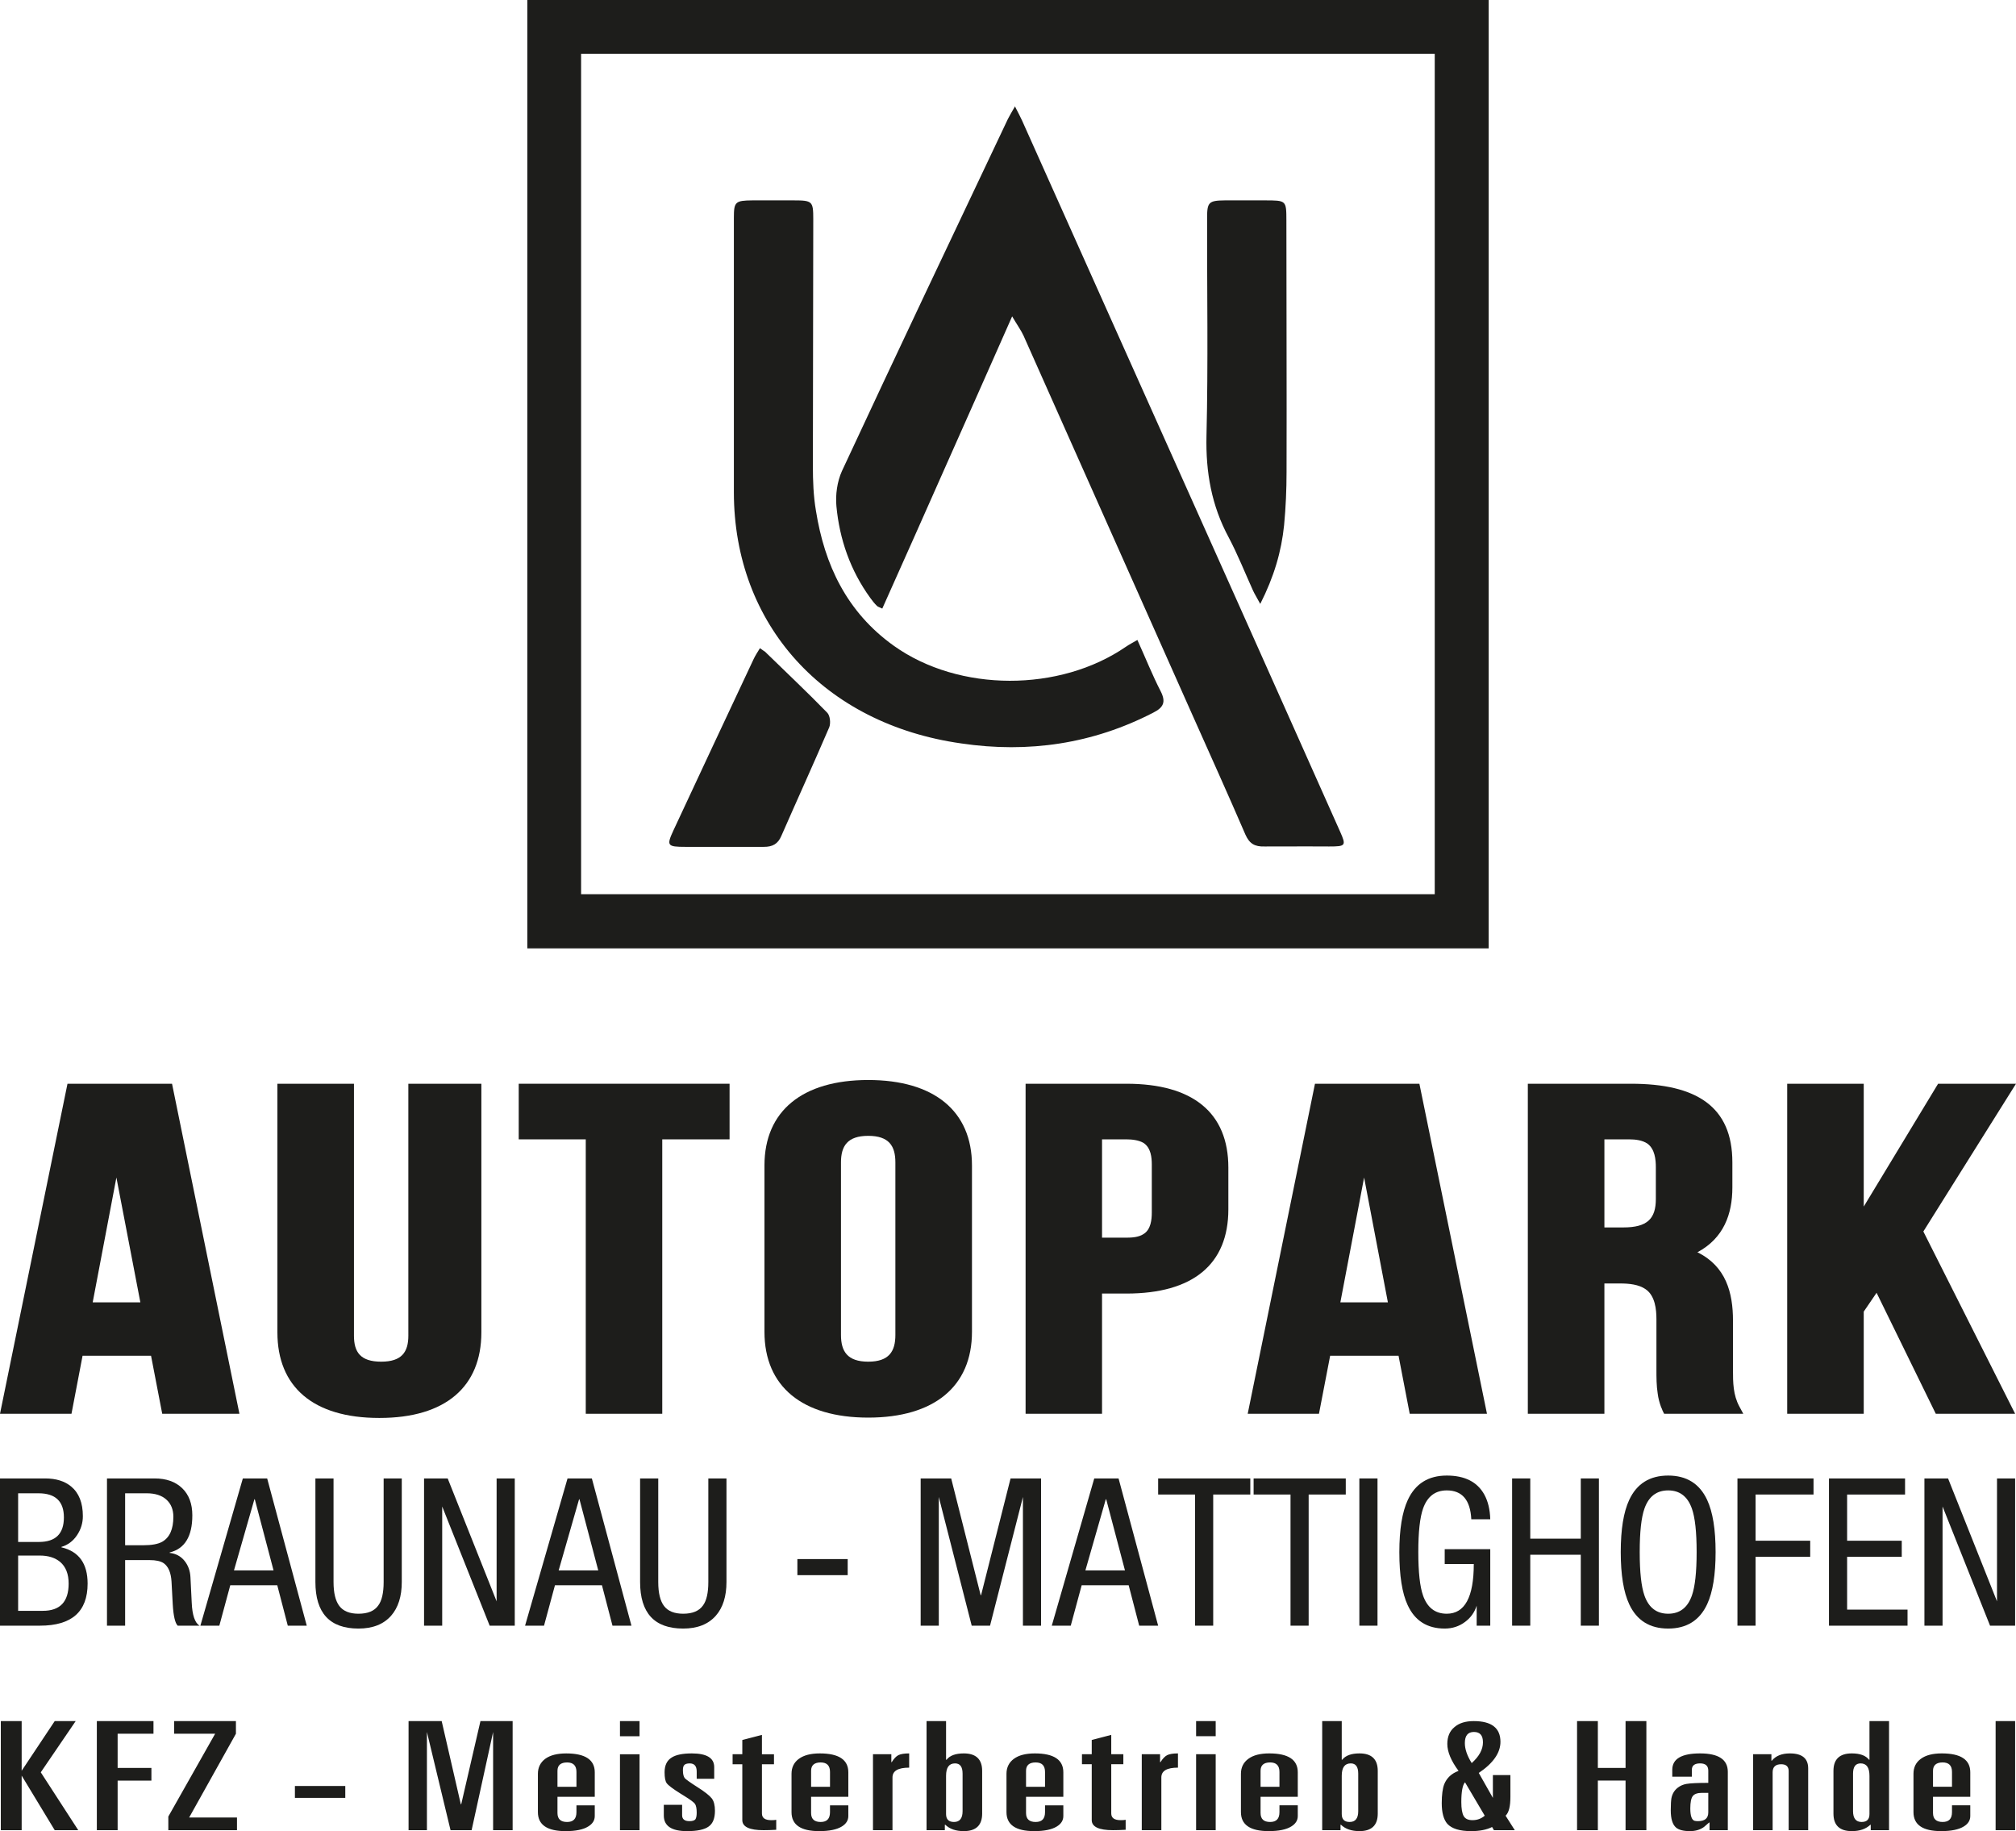
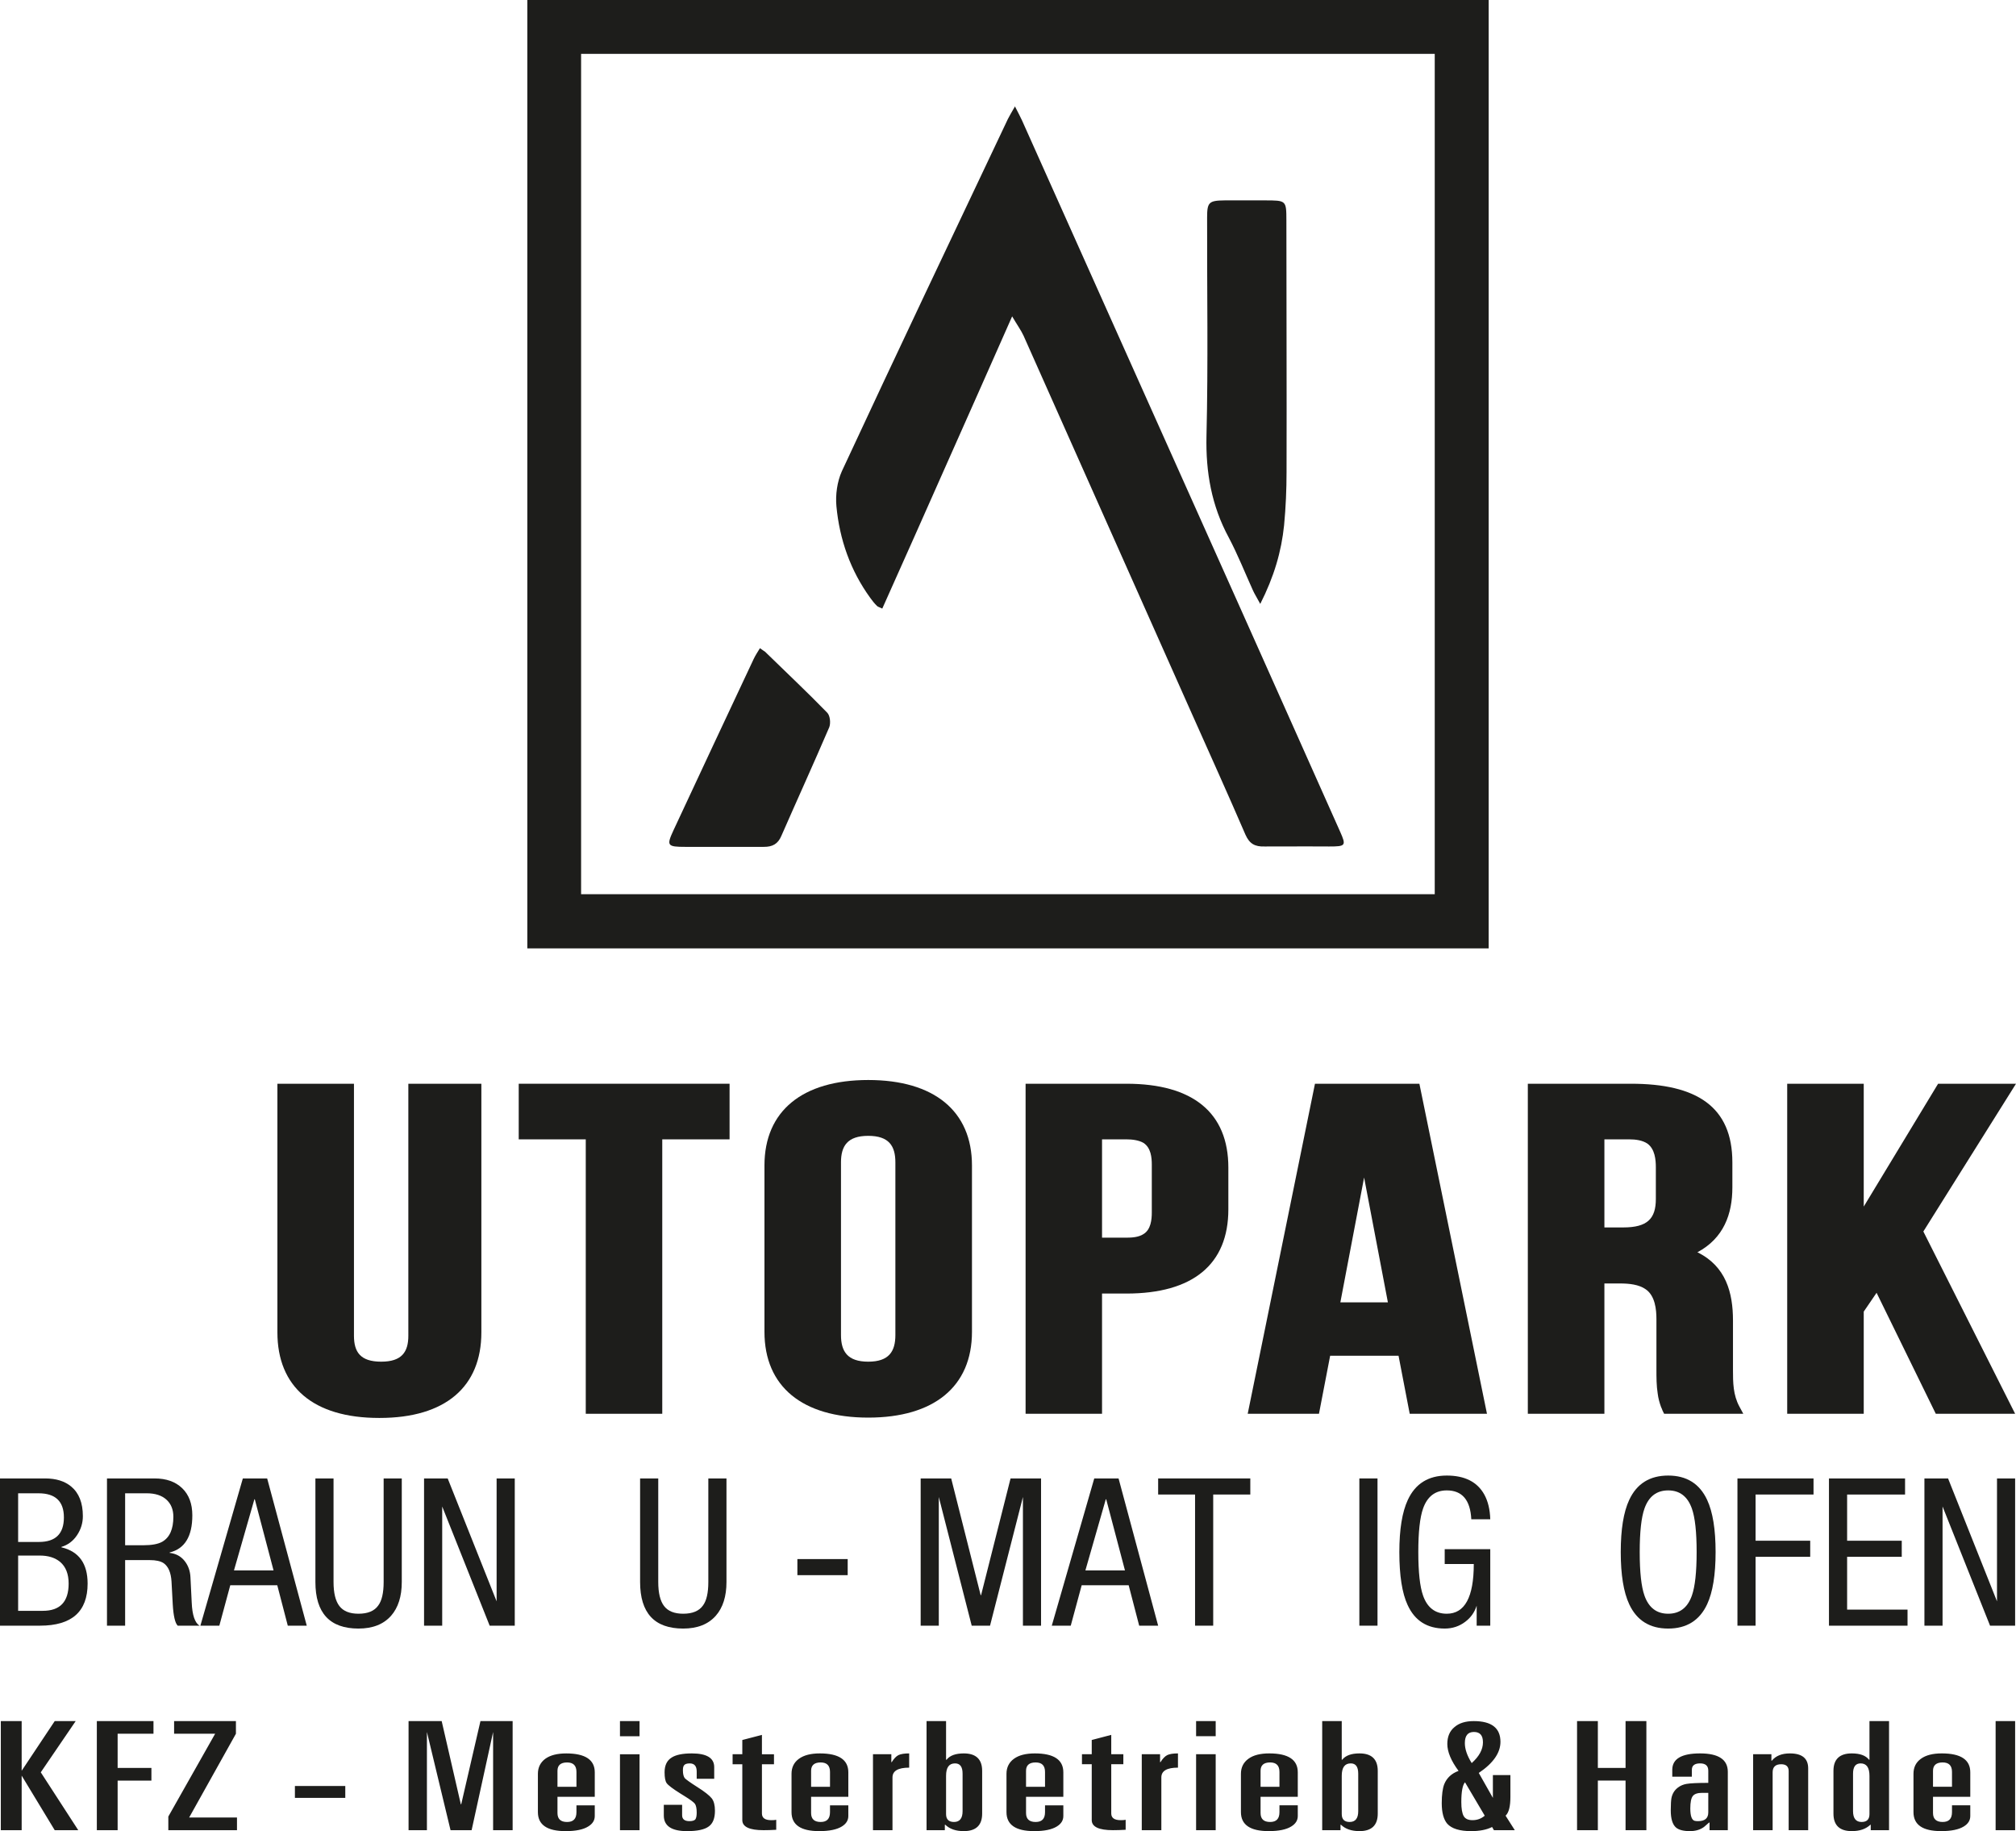
<svg xmlns="http://www.w3.org/2000/svg" viewBox="0 0 1133.858 1029.608">
  <g fill="#1d1d1b">
    <g fill-rule="evenodd">
-       <path d="m37.958 609.369-37.958 185.574h40.206l6.235-32.626h38.509l6.291 32.626h43.419l-37.905-185.574zm14.178 122.914 13.33-70.186 13.473 70.186z" />
      <path d="m229.665 751.037c0 9.151-3.674 14.611-15.261 14.611-11.777 0-15.325-5.46-15.325-14.611v-141.668h-43.058v139.81c0 30.534 20.018 48.11 57.2 48.11h.254c37.128 0 57.262-17.576 57.262-48.11v-139.81h-41.072z" />
      <path d="m291.747 640.64h37.705v154.304h43.022v-154.304h37.859v-31.27h-118.586z" />
      <path d="m488.327 607.271c-37.03 0-58.373 17.422-58.373 48.043v93.561c0 30.779 21.343 48.225 58.373 48.225 36.975 0 58.337-17.445 58.337-48.225v-93.561c0-30.621-21.362-48.043-58.337-48.043zm15.26 143.391c0 9.192-3.573 14.986-15.26 14.986-11.724 0-15.334-5.794-15.334-14.986v-97.075c0-9.188 3.61-14.919 15.334-14.919 11.687 0 15.26 5.731 15.26 14.919z" />
      <path d="m633.536 609.369h-56.712v185.574h42.994v-67.597h13.718c37.372 0 57.327-16.397 57.327-47.362v-23.438c0-30.897-19.955-47.178-57.327-47.178zm14.27 72.406c0 3.886-.487 9.553-4.621 12.089-2.653 1.787-6.506 2.062-9.649 2.062h-13.718v-55.286h13.718c3.143 0 6.995.429 9.649 2.036 4.134 2.707 4.621 8.204 4.621 12.116z" />
      <path d="m739.578 609.369-37.832 185.574h40.081l6.288-32.626h38.466l6.282 32.626h43.453l-38.013-185.574zm14.28 122.914 13.356-70.186 13.374 70.186z" />
      <path d="m974.678 770.279v-27.753c0-15.612-3.907-30.504-20.008-38.397 14.828-7.929 19.664-21.493 19.664-36.446v-14.097c0-31.389-20.152-44.218-57.045-44.218h-57.994v185.574h43.066v-73.264h8.979c4.837 0 10.451.55 14.251 3.267 5.334 3.664 6.035 11.412 6.035 16.841v28.301c0 4.351 0 9.071.716 13.511.344 2.713.956 4.936 1.876 7.519.344.586.55 1.299.84 2.012l.893 1.815h44.529l-2.201-4.065c-3.538-6.539-3.602-13.511-3.602-20.599zm-43.383-96.09c0 11.011-4.72 15.975-18.284 15.975h-10.649v-49.524h13.98c3.518 0 7.399.492 10.233 2.406 4.189 3.077 4.72 9.006 4.72 13.257z" />
      <path d="m1133.858 609.369h-43.815l-41.822 69.072v-69.072h-43.048v185.574h43.048v-57.448l7.221-10.581 33.302 68.029h44.627l-51.622-102.495z" />
    </g>
    <path d="m1122.397 967.743h10.974v61.332h-10.974zm-35.215 27.927v9.003h10.678v-8.34c0-3.583-1.742-5.343-5.264-5.343-3.574 0-5.414 1.598-5.414 4.68m-10.984 23.253v-21.556c0-3.588 1.373-6.413 4.18-8.434 2.771-2.029 6.67-3.022 11.75-3.022 10.703 0 16.017 3.555 16.017 10.627v13.776h-20.963v9.088c0 3.397 1.84 5.062 5.414 5.062 3.522 0 5.264-1.778 5.264-5.541v-3.822h10.285v6.006c0 2.445-1.208 4.387-3.616 5.866-2.835 1.76-7.075 2.636-12.763 2.636-10.377 0-15.568-3.548-15.568-10.685m-45.007.825v-24.011c0-6.543 3.457-9.827 10.325-9.827 4.603 0 7.835 1.195 9.685 3.555h.243v-21.722h11.011v61.332h-10.298v-3.051h-.209c-2.526 2.393-5.965 3.584-10.432 3.584-6.868 0-10.325-3.271-10.325-9.86m11.012-22.448v21.1c0 4.016 1.642 6.064 4.809 6.064 2.969 0 4.432-1.462 4.432-4.449v-21.487c0-4.686-1.669-7.005-4.974-7.005-2.843 0-4.268 1.895-4.268 5.777m-56.188 31.775v-42.701h10.278v3.624h.243c2.249-2.762 5.67-4.088 10.154-4.088 6.887 0 10.287 2.806 10.287 8.433v34.732h-10.973v-33.239c0-2.521-1.408-3.835-4.206-3.835-3.205 0-4.811 1.544-4.811 4.536v32.538zm-25.225-20.983h-3.52c-2.555 0-4.314.614-5.217 1.824-.912 1.199-1.373 3.557-1.373 6.94 0 4.322.876 6.588 2.518 6.976.471.117 1.103.167 1.86.167 3.798 0 5.731-1.594 5.731-4.95zm-20.252-9.097v-3.854c0-6.146 5.189-9.231 15.648-9.231 10.416 0 15.587 3.483 15.587 10.359v32.806h-10.271v-4.412c-.531.333-1.063.78-1.687 1.361-.586.565-1.104 1.003-1.463 1.264-2.167 1.562-4.764 2.32-7.889 2.32-3.682 0-6.281-.694-7.833-2.021-1.95-1.697-2.942-4.901-2.942-9.667 0-3.353.164-5.611.37-6.805.479-2.508 1.688-4.52 3.684-6.014 1.361-1.043 2.978-1.728 4.774-2.041 2.164-.383 6.281-.582 12.274-.582v-6.872c0-2.739-1.561-4.084-4.604-4.084-3.048 0-4.629 1.192-4.629 3.556v3.917zm-53.553 30.08v-61.332h11.694v26.334h15.585v-26.334h11.707v61.332h-11.707v-27.886h-15.585v27.886zm-51.922-8.148-11.1-18.776c-1.346 1.493-2.076 5.194-2.076 11.122 0 3.584.424 6.209 1.308 7.834.895 1.598 2.601 2.338 5.001 2.338 2.573 0 4.873-.809 6.867-2.518m-3.357-24.042 7.941 14.033v-12.82h9.848v12.27c0 5.279-.858 8.817-2.707 10.56l5.18 8.148h-11.741l-1.028-1.787c-3.107 1.562-7.041 2.32-11.823 2.32-6.407 0-10.857-1.391-13.364-4.115-2.06-2.388-3.134-6.273-3.134-11.589 0-4.751.498-8.32 1.392-10.663 1.425-3.55 4.131-6.073 8.067-7.504-4.197-5.64-6.325-10.726-6.325-15.145 0-4.113 1.359-7.336 4.086-9.524 2.69-2.297 6.264-3.325 10.803-3.325 9.955 0 14.998 3.853 14.998 11.659 0 6.174-4.096 12.053-12.191 17.482m-2.734-23.033c-3.411 0-5.1 2.059-5.1 6.277 0 3.389 1.291 7.107 3.856 11.222 4.249-3.816 6.324-7.665 6.324-11.687 0-3.881-1.661-5.812-5.081-5.812m-85.33 55.224v-61.332h10.99v21.722h.255c1.896-2.359 5.099-3.555 9.729-3.555 6.823 0 10.271 3.284 10.271 9.827v24.011c0 6.589-3.447 9.86-10.271 9.86-4.468 0-7.941-1.191-10.424-3.584h-.253v3.051zm20.262-10.676v-21.1c0-3.882-1.398-5.777-4.205-5.777-3.386 0-5.066 2.319-5.066 7.005v21.487c0 2.987 1.518 4.449 4.452 4.449 3.222 0 4.819-2.049 4.819-6.064m-54.926-22.73v9.003h10.623v-8.34c0-3.583-1.762-5.343-5.244-5.343-3.602 0-5.379 1.598-5.379 4.68m-11.047 23.253v-21.556c0-3.588 1.417-6.413 4.206-8.434 2.743-2.029 6.669-3.022 11.722-3.022 10.705 0 16.047 3.555 16.047 10.627v13.776h-20.928v9.088c0 3.397 1.777 5.062 5.379 5.062 3.482 0 5.244-1.778 5.244-5.541v-3.822h10.305v6.006c0 2.445-1.21 4.387-3.629 5.866-2.806 1.76-7.056 2.636-12.732 2.636-10.379 0-15.613-3.548-15.613-10.685m-25.215-51.18h11.02v8.501h-11.02zm0 18.631h11.02v42.701h-11.02zm-30.558 42.701v-42.701h10.297v4.45h.234c1.209-1.977 2.519-3.29 3.782-3.953 1.309-.627 3.305-.961 6.046-.961v8.004c-6.263 0-9.349 1.823-9.349 5.511v29.65zm-28.139-5.672v-31.402h-5.496v-5.627h5.496v-8.005l10.974-2.874v10.879h6.804v5.627h-6.804v27.644c0 2.563 1.797 3.8 5.269 3.8 1.211 0 2.15-.041 2.835-.208v5.613c-2.571.162-5 .226-7.156.226-7.924 0-11.921-1.891-11.921-5.672m-36.951-27.733v9.003h10.678v-8.34c0-3.583-1.74-5.343-5.279-5.343-3.6 0-5.398 1.598-5.398 4.68m-10.999 23.253v-21.556c0-3.588 1.427-6.413 4.186-8.434 2.779-2.029 6.689-3.022 11.771-3.022 10.657 0 16.019 3.555 16.019 10.627v13.776h-20.977v9.088c0 3.397 1.799 5.062 5.398 5.062 3.539 0 5.279-1.778 5.279-5.541v-3.822h10.299v6.006c0 2.445-1.211 4.387-3.62 5.866-2.842 1.76-7.038 2.636-12.761 2.636-10.37 0-15.595-3.548-15.595-10.685m-44.953 10.152v-61.332h10.974v21.722h.271c1.841-2.359 5.091-3.555 9.693-3.555 6.858 0 10.334 3.284 10.334 9.827v24.011c0 6.589-3.475 9.86-10.334 9.86-4.477 0-7.906-1.191-10.405-3.584h-.253v3.051zm20.261-10.676v-21.1c0-3.882-1.417-5.777-4.243-5.777-3.393 0-5.044 2.319-5.044 7.005v21.487c0 2.987 1.516 4.449 4.468 4.449 3.204 0 4.819-2.049 4.819-6.064m-50.395 10.676v-42.701h10.324v4.45h.216c1.264-1.977 2.455-3.29 3.783-3.953 1.29-.627 3.321-.961 6.036-.961v8.004c-6.246 0-9.385 1.823-9.385 5.511v29.65zm-34.801-33.405v9.003h10.631v-8.34c0-3.583-1.759-5.343-5.251-5.343-3.575 0-5.38 1.598-5.38 4.68m-11.01 23.253v-21.556c0-3.588 1.38-6.413 4.169-8.434 2.788-2.029 6.67-3.022 11.768-3.022 10.659 0 16.011 3.555 16.011 10.627v13.776h-20.939v9.088c0 3.397 1.805 5.062 5.38 5.062 3.492 0 5.251-1.778 5.251-5.541v-3.822h10.308v6.006c0 2.445-1.219 4.387-3.61 5.866-2.834 1.76-7.085 2.636-12.761 2.636-10.405 0-15.577-3.548-15.577-10.685m-27.679 4.481v-31.402h-5.46v-5.627h5.46v-8.005l11.036-2.874v10.879h6.778v5.627h-6.778v27.644c0 2.563 1.733 3.8 5.253 3.8 1.165 0 2.074-.041 2.788-.208v5.613c-2.571.162-4.928.226-7.138.226-7.942 0-11.94-1.891-11.94-5.672m-15.804-23.216h-9.847v-4.089c0-3.05-1.298-4.576-3.926-4.576-1.57 0-2.679.343-3.204 1.092-.442.569-.63 1.463-.63 2.79 0 2.129.388 3.591 1.101 4.484.793.767 3.005 2.392 6.777 4.784 4.36 2.726 7.157 4.981 8.374 6.543 1.184 1.543 1.77 3.885 1.77 6.939 0 4.184-1.147 7.139-3.475 8.817-2.356 1.76-6.408 2.636-12.202 2.636-8.754 0-13.087-2.925-13.087-8.8v-6.01h10.299v5.865c0 2.176 1.344 3.335 4.115 3.335 1.697 0 2.79-.366 3.322-.997.497-.731.766-1.995.766-3.782 0-2.363-.351-3.988-.982-4.955-.677-.892-2.573-2.319-5.696-4.25l-2.454-1.524c-4.305-2.691-6.878-4.649-7.726-5.812-.811-1.097-1.21-3.141-1.21-6.141 0-3.923 1.329-6.692 4.034-8.335 2.329-1.494 6.101-2.292 11.291-2.292 8.339 0 12.589 2.554 12.589 7.706zm-53.004-32.444h11.01v8.501h-11.01zm0 18.631h11.01v42.701h-11.01zm-35.152 9.296v9.003h10.677v-8.34c0-3.583-1.759-5.343-5.279-5.343-3.591 0-5.397 1.598-5.397 4.68m-11.01 23.253v-21.556c0-3.588 1.436-6.413 4.151-8.434 2.799-2.029 6.732-3.022 11.778-3.022 10.676 0 16.054 3.555 16.054 10.627v13.776h-20.974v9.088c0 3.397 1.806 5.062 5.397 5.062 3.52 0 5.279-1.778 5.279-5.541v-3.822h10.297v6.006c0 2.445-1.217 4.387-3.654 5.866-2.788 1.76-7.039 2.636-12.733 2.636-10.38 0-15.596-3.548-15.596-10.685m-72.741 10.152v-61.332h18.628l10.767 46.775h.216l10.82-46.775h18.105v61.332h-10.985v-55.224l-12.084 55.224h-11.858l-13.284-55.224v55.224zm-63.923-24.837h28.33v6.68h-28.33zm-71.196 24.837v-7.671l26.334-46.559h-23.085v-7.102h34.772v7.102l-26.297 47.083h26.893v7.147zm-40.206 0v-61.332h31.857v7.102h-20.162v19.232h18.997v7.112h-18.997v27.886zm-54.006 0v-61.332h11.724v27.927l18.591-27.927h11.788l-19.63 28.794 21.082 32.538h-13.24l-18.591-30.68v30.68z" />
    <path d="m326.826 502.797h480.115v-472.514h-480.115zm-30.242-502.797h540.689v533.258h-540.689z" fill-rule="evenodd" />
    <path d="m566.889 66.865c-31.282 65.99-62.599 131.858-93.391 198.073-2.644 5.866-3.672 13.245-3.068 19.756 1.767 18.556 7.806 36.064 19.105 51.595 1.127 1.551 2.248 2.982 3.582 4.276.389.555 1.209.724 3.104 1.631 12.075-27.041 24.115-53.917 36.063-80.967 11.996-26.874 24.024-54.095 36.976-83.342 2.889 4.923 5 7.808 6.417 10.87 31.532 70.829 63.075 141.575 94.555 212.321 10.152 22.774 20.413 45.47 30.242 68.246 2.246 5.007 5.179 6.856 10.921 6.638 8.021-.043 15.955-.043 23.895-.043 4.143.043 8.16.043 12.247.043 9.323 0 9.711-.429 6.174-8.364-18.592-41.757-37.264-83.435-56-125.402-40.929-91.318-81.918-182.987-122.891-274.474-.913-2.067-2.158-4.264-3.972-7.892-1.85 3.281-3.069 5.223-3.961 7.034" fill-rule="evenodd" />
-     <path d="m437.824 112.668h-14.63c-9.62.09-10.441.778-10.441 9.75-.036 23.201 0 46.498 0 69.706-.036 28.297-.036 56.594 0 84.807.091 74.11 50.513 130.189 127.991 141.102 37.661 5.564 73.941.22 107.848-17.3 5.856-2.927 7.246-6.031 4.231-11.99-4.665-9.052-8.464-18.637-13.12-28.9-2.854 1.64-4.747 2.632-6.553 3.878-37.11 25.45-93.616 25.587-130.365-.556-26.623-18.981-39.051-45.688-43.87-75.961-1.426-8.287-1.723-16.869-1.723-25.192 0-46.337.216-92.58.216-138.817 0-10.006-.489-10.525-11.002-10.525z" fill-rule="evenodd" />
    <path d="m700.043 112.668h-11.167c-8.968.09-9.962 1.035-9.962 9.664-.09 40.804.641 81.781-.353 122.809-.467 20.27 2.818 39.21 12.601 57.24 5.043 9.578 9.006 19.588 13.456 29.426.901 2.069 2.119 3.881 4.186 7.766 7.771-15.315 11.904-29.512 13.41-44.267.949-10.005 1.381-20.101 1.381-29.895.135-47.145-.09-94.337-.09-141.441-.036-11.302 0-11.302-12.248-11.302z" fill-rule="evenodd" />
    <path d="m423.889 370.536c-15.099 32.007-30.036 64.106-45.044 96.196-4.098 8.802-3.619 9.449 6.697 9.449h16.082c9.233-.043 18.59-.043 27.913 0 5 .043 8.015-1.683 9.919-6.167 8.881-20.278 18.15-40.631 26.958-61.126.866-2.288.478-6.515-1.164-8.156-11.39-11.732-23.338-22.903-34.936-34.253-.777-.601-1.643-1.028-2.897-2.019-1.335 2.196-2.591 4.099-3.529 6.076" fill-rule="evenodd" />
    <path d="m0 914.094v-82.789h25.387c6.108 0 10.974 1.507 14.61 4.521 4.405 3.642 6.607 9.205 6.607 16.7 0 3.862-1.102 7.441-3.303 10.726-2.203 3.286-5.127 5.469-8.754 6.544v.238c9.819 2.316 14.729 9.12 14.729 20.405 0 15.771-8.935 23.654-26.786 23.654zm10.198-74.436v27.359h11.714c9.35 0 14.025-4.595 14.025-13.8 0-9.034-4.756-13.559-14.259-13.559zm0 35.011v31.073h13.915c9.656 0 14.494-5.094 14.494-15.302 0-5.409-1.586-9.462-4.755-12.175-2.86-2.396-6.688-3.597-11.48-3.597z" />
    <path d="m60.169 914.094v-82.789h26.785c6.571 0 11.749 1.841 15.54 5.515 3.782 3.668 5.677 8.754 5.677 15.242 0 11.823-4.252 18.79-12.752 20.87v.231c3.475.387 6.254 1.877 8.349 4.467 2.085 2.591 3.204 5.694 3.356 9.332l.704 14.146c.299 7.034 1.77 11.366 4.395 12.986h-12.281c-1.471-1.467-2.392-5.451-2.78-11.944l-.695-12.869c-.307-5.019-1.786-8.465-4.403-10.314-1.705-1.165-4.341-1.743-7.888-1.743h-13.799v36.871zm10.207-74.436v29.218h10.09c4.864 0 8.456-.658 10.775-1.968 4.178-2.4 6.264-7.076 6.264-14.033 0-4.098-1.318-7.324-3.946-9.685-2.624-2.354-6.297-3.532-11.009-3.532z" />
    <path d="m112.701 914.094 23.881-82.789h13.681l22.266 82.789h-10.668l-5.913-22.725h-26.441l-6.147 22.725zm30.379-71.075-11.488 39.998h22.263l-10.551-39.998z" />
    <path d="m177.392 889.511v-58.206h10.199v58.206c0 6.186 1.101 10.708 3.312 13.567 2.202 2.862 5.776 4.293 10.721 4.293 5.262 0 8.961-1.549 11.127-4.644 2.013-2.699 3.025-7.103 3.025-13.217v-58.206h10.196v58.206c0 8.118-2.013 14.458-6.029 19.02-4.249 4.793-10.358 7.184-18.319 7.184-16.155 0-24.232-8.736-24.232-26.203z" />
    <path d="m238.5 914.094v-82.789h13.294l27.516 69.103v-69.103h10.207v82.789h-14.114l-26.697-67.023v67.023z" />
-     <path d="m295.312 914.094 23.888-82.789h13.683l22.264 82.789h-10.667l-5.92-22.725h-26.434l-6.147 22.725zm30.377-71.075-11.48 39.998h22.266l-10.56-39.998z" />
    <path d="m360.011 889.511v-58.206h10.207v58.206c0 6.186 1.092 10.708 3.303 13.567 2.203 2.862 5.776 4.293 10.723 4.293 5.261 0 8.96-1.549 11.136-4.644 2.004-2.699 3.005-7.103 3.005-13.217v-58.206h10.207v58.206c0 8.118-2.013 14.458-6.028 19.02-4.25 4.793-10.361 7.184-18.32 7.184-16.155 0-24.233-8.736-24.233-26.203z" />
    <path d="m448.472 885.689v-9.048h28.294v9.048z" />
    <path d="m517.81 914.094v-82.789h17.167l16.578 65.628h.234l16.58-65.628h17.155v82.789h-10.198v-72.356l-18.501 72.356h-10.306l-18.511-72.356v72.356z" />
    <path d="m591.554 914.094 23.888-82.789h13.674l22.264 82.789h-10.666l-5.912-22.725h-26.434l-6.146 22.725zm30.379-71.075-11.473 39.998h22.255l-10.551-39.998z" />
    <path d="m682.344 840.347v73.747h-10.207v-73.747h-20.758v-9.042h51.831v9.042z" />
-     <path d="m736.024 840.347v73.747h-10.197v-73.747h-20.759v-9.042h51.83v9.042z" />
    <path d="m764.542 914.094v-82.789h10.206v82.789z" />
    <path d="m838.168 854.265h-10.668c-.533-10.822-5.135-16.236-13.79-16.236-6.497 0-10.938 3.41-13.34 10.206-1.776 5.027-2.671 13.178-2.671 24.467 0 11.286.895 19.439 2.671 24.467 2.401 6.801 6.843 10.203 13.34 10.203 10.117 0 15.188-9.314 15.188-27.946h-16.352v-8.349h25.622v43.018h-7.645v-11.245c-1.174 3.709-3.303 6.72-6.417 9.048-3.349 2.545-7.183 3.817-11.542 3.817-9.865 0-16.824-4.399-20.865-13.217-3.105-6.642-4.666-16.584-4.666-29.796 0-12.762 1.597-22.535 4.764-29.33 4.243-9.124 11.554-13.69 21.913-13.69 10.117 0 17.156 3.564 21.1 10.666 2.085 3.792 3.204 8.43 3.358 13.918z" />
-     <path d="m899.275 831.305v82.789h-10.198v-39.886h-28.411v39.886h-10.206v-82.789h10.206v33.86h28.411v-33.86z" />
    <path d="m938.236 829.681c10.352 0 17.66 4.566 21.912 13.69 3.166 6.795 4.755 16.568 4.755 29.33 0 12.757-1.589 22.535-4.755 29.336-4.252 9.119-11.56 13.677-21.912 13.677-10.36 0-17.672-4.558-21.914-13.677-3.176-6.801-4.765-16.579-4.765-29.336 0-12.762 1.589-22.535 4.765-29.33 4.242-9.124 11.554-13.69 21.914-13.69zm0 8.348c-6.498 0-10.939 3.41-13.34 10.206-1.778 5.027-2.672 13.178-2.672 24.467 0 11.286.894 19.439 2.672 24.467 2.4 6.801 6.842 10.203 13.34 10.203 6.489 0 10.928-3.402 13.328-10.203 1.779-5.027 2.673-13.181 2.673-24.467 0-11.289-.893-19.439-2.673-24.467-2.4-6.796-6.839-10.206-13.328-10.206z" />
    <path d="m977.195 914.094v-82.789h42.788v9.042h-32.59v25.978h30.722v9.048h-30.722v38.722z" />
    <path d="m1028.664 914.094v-82.789h42.798v9.042h-32.59v25.978h30.73v9.048h-30.73v29.675h33.98v9.047z" />
    <path d="m1082.353 914.094v-82.789h13.294l27.526 69.103v-69.103h10.196v82.789h-14.106l-26.712-67.023v67.023z" />
  </g>
</svg>